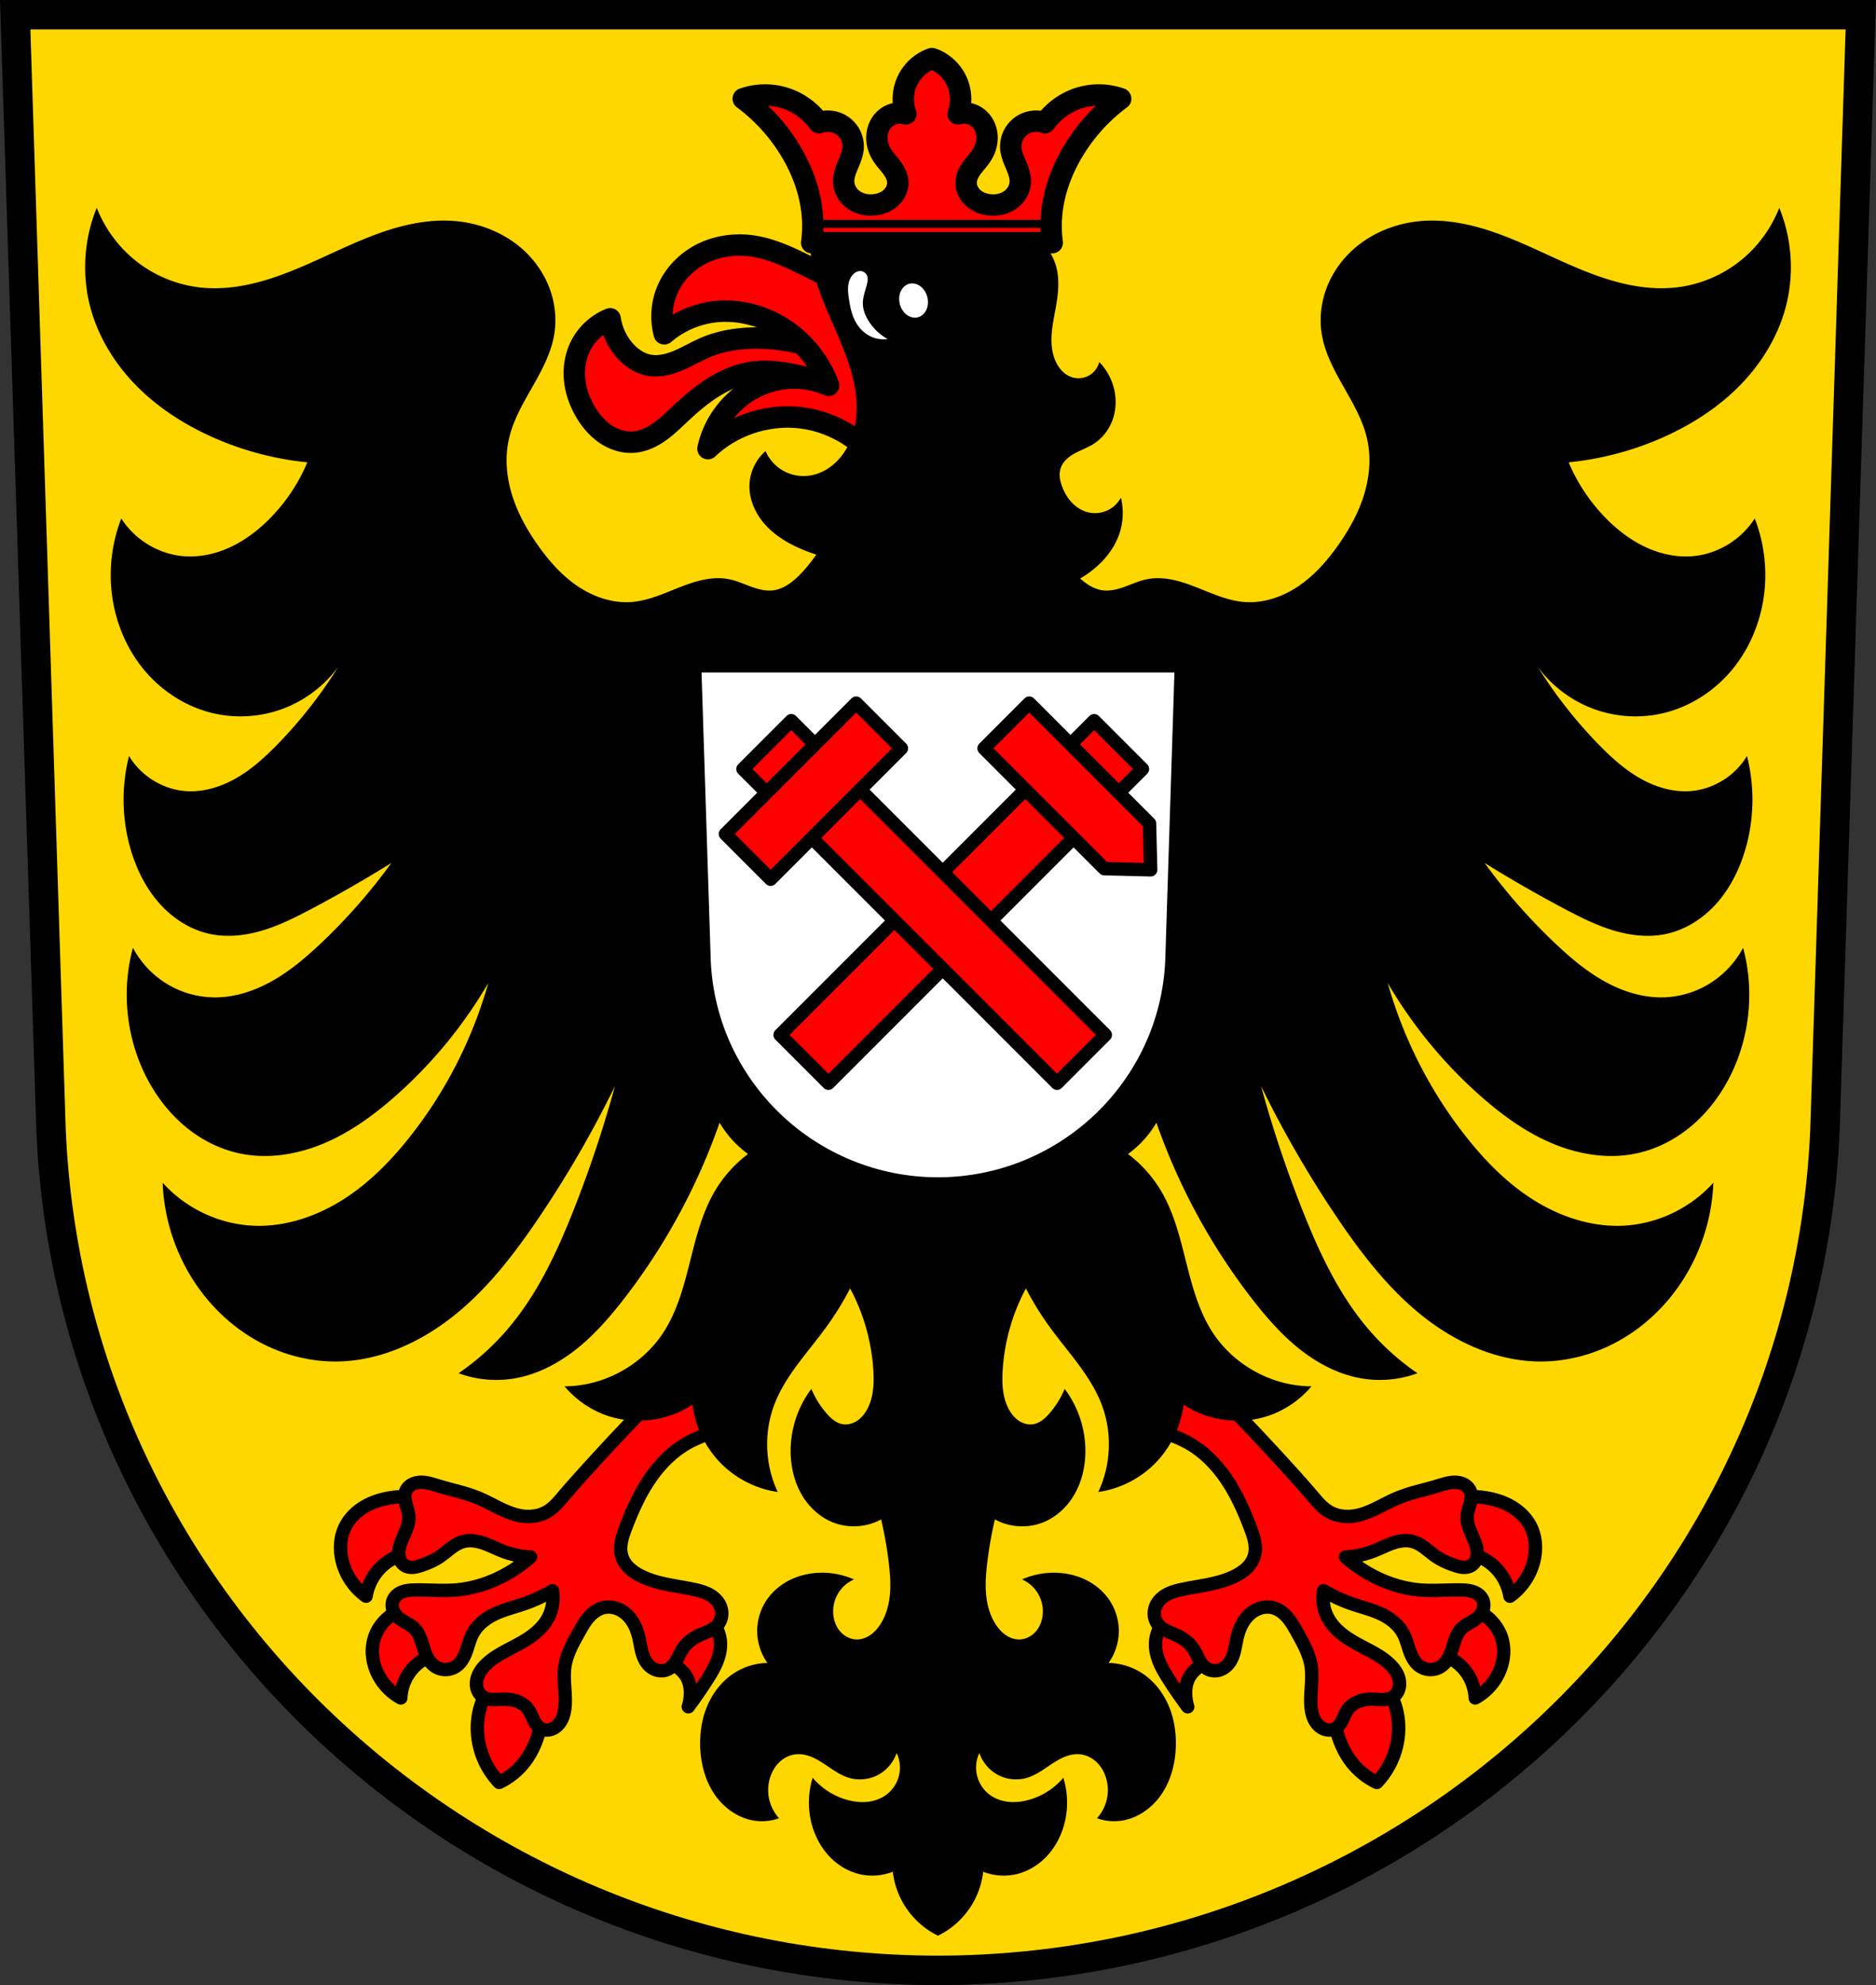
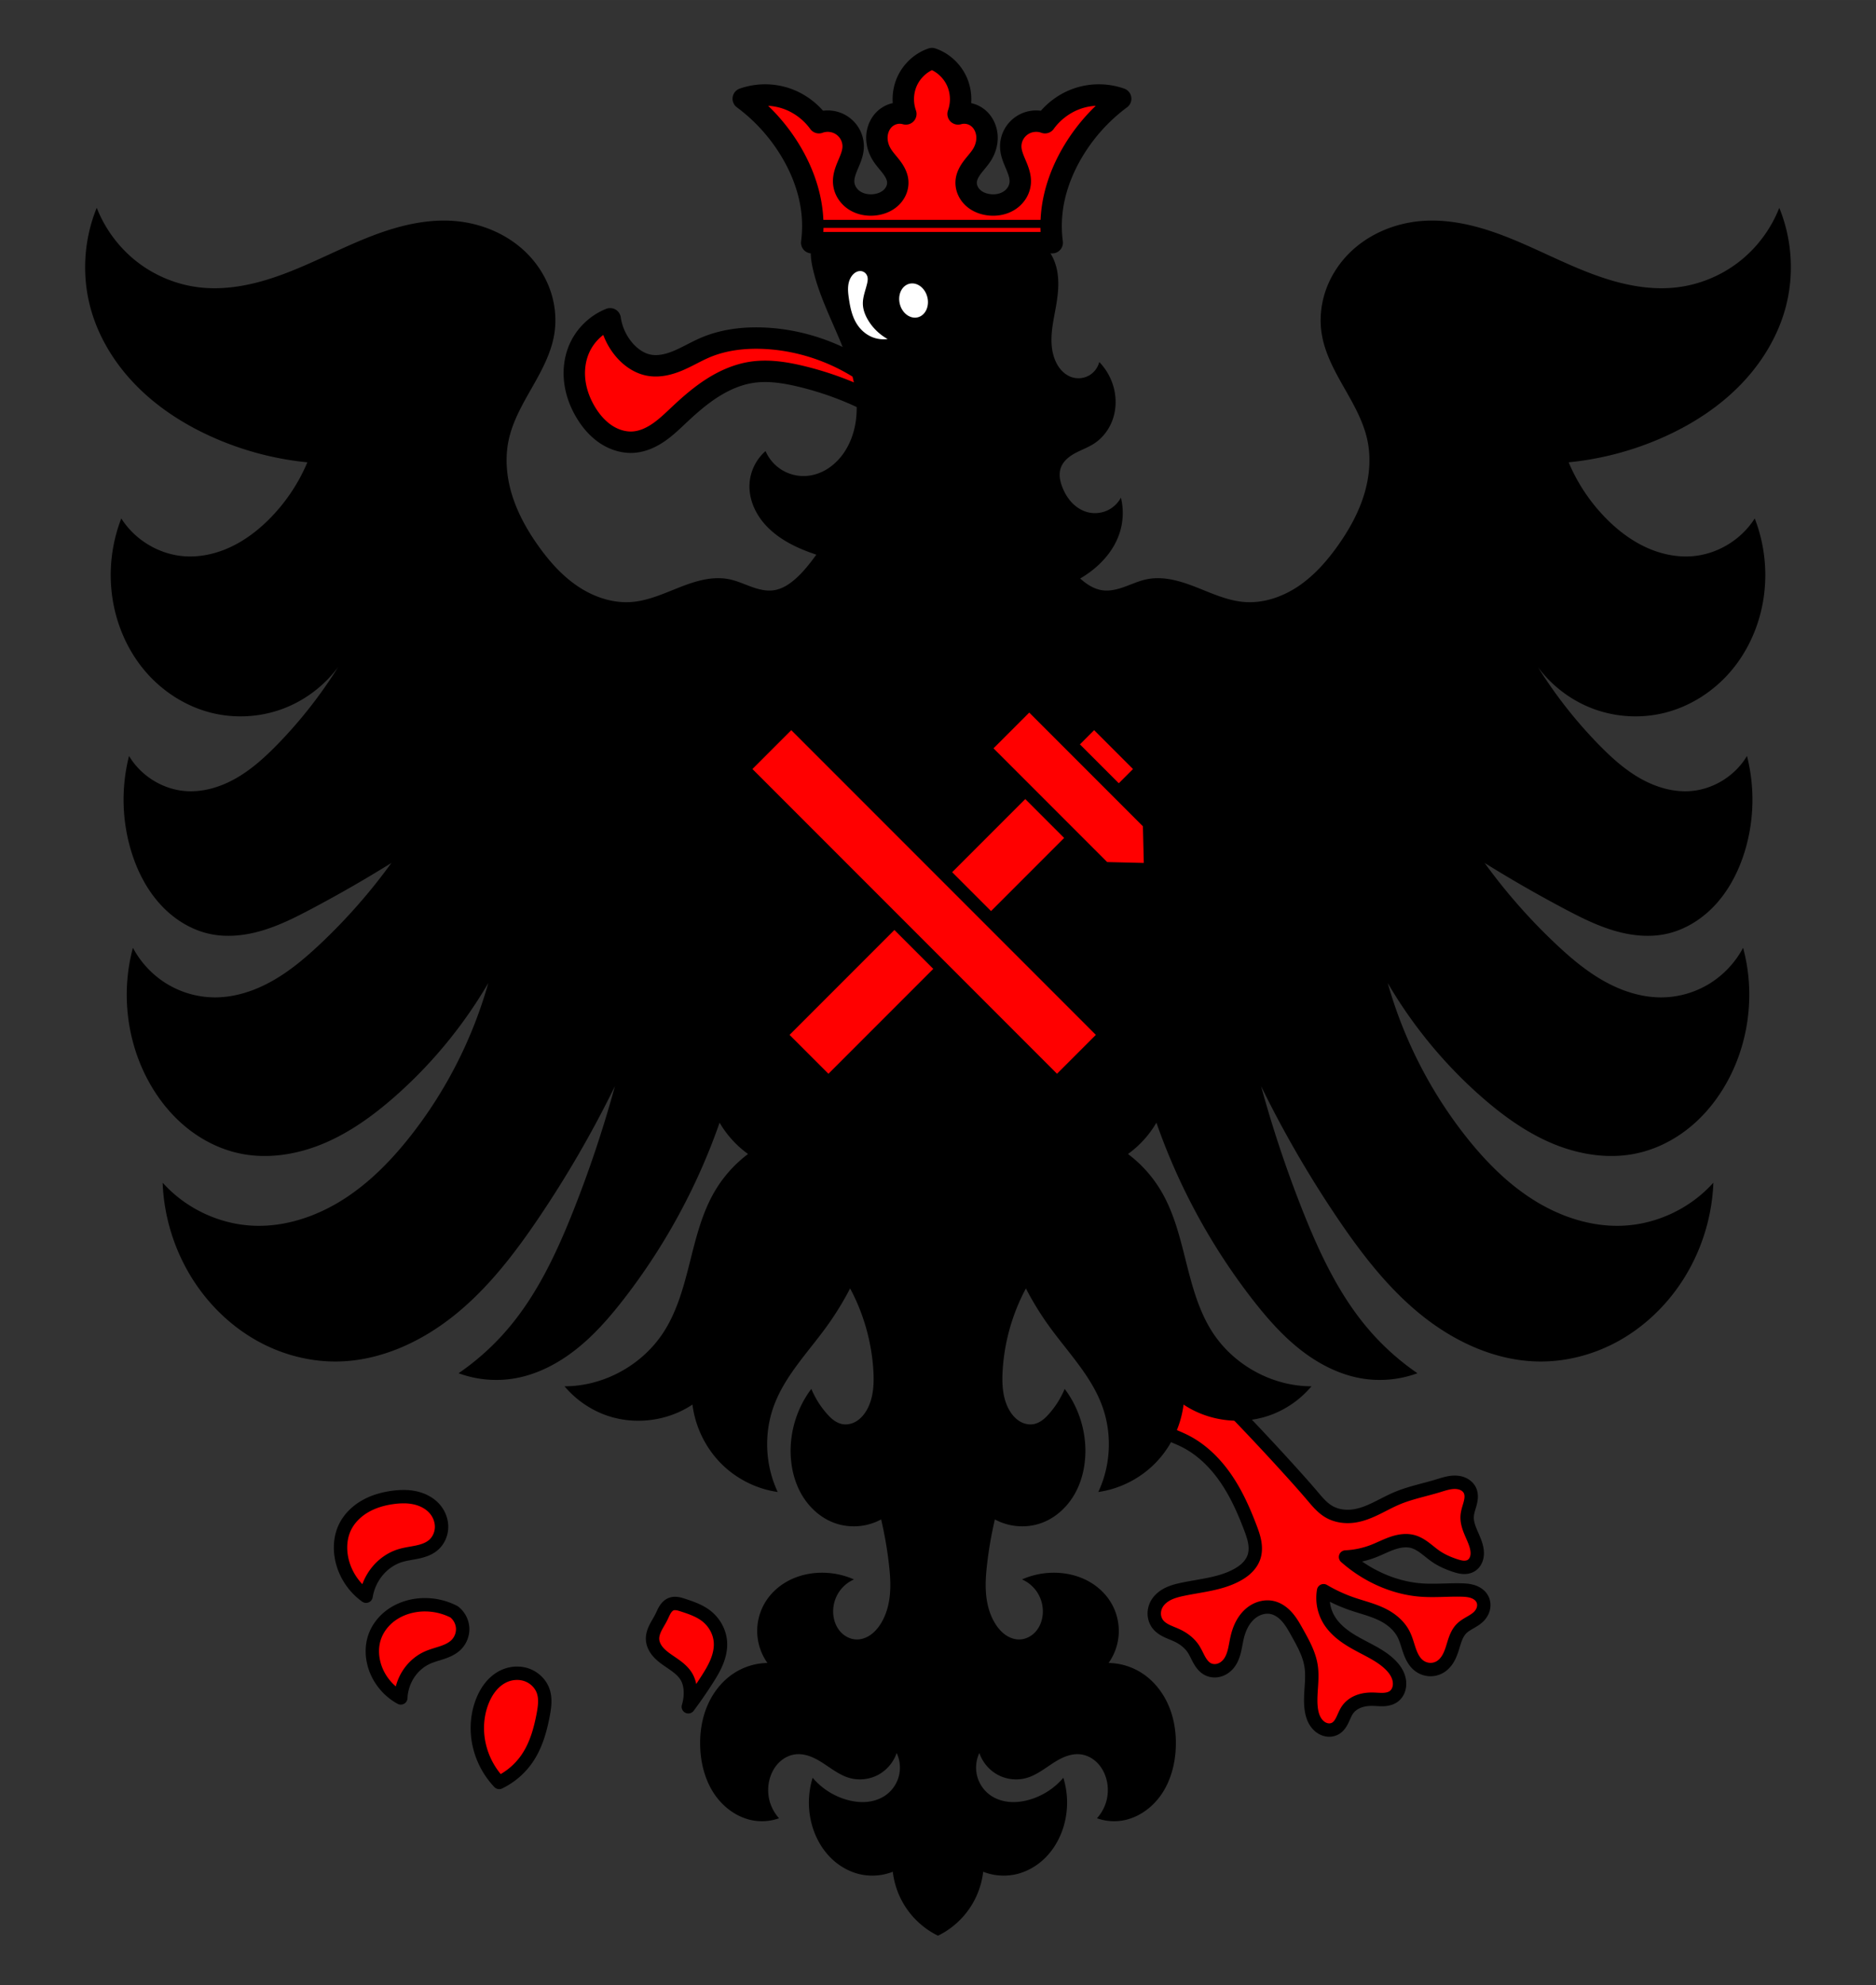
<svg xmlns="http://www.w3.org/2000/svg" width="701.33" height="741.77" viewBox="0 0 701.334 741.769">
  <rect x="0" y="0" width="701.334" height="741.769" fill="#333333" stroke="none" />
  <g fill-rule="evenodd">
    <g stroke="#000">
-       <path d="m5.68 5.499 13.398 416.62c7.415 175.25 153.92 314.05 331.59 314.14 177.51-.215 324.07-139.06 331.59-314.14l13.398-416.62h-344.98z" fill="gold" stroke-width="11" />
      <g fill="red" stroke-linejoin="round" stroke-width="5">
        <path d="M151.11 559.25a29.35 29.35 0 0 0-4.271.289c-3.625.492-7.213 1.518-10.381 3.348-3.168 1.83-5.904 4.5-7.494 7.795-1.79 3.709-2.043 8.05-1.16 12.07 1.2 5.468 4.492 10.448 9.05 13.695a19.784 19.784 0 0 1 4.18-9.285c2.175-2.663 5.084-4.752 8.357-5.805 2.106-.677 4.323-.923 6.488-1.377 2.166-.454 4.35-1.149 6.05-2.568 1.916-1.602 3.052-4.065 3.143-6.561.09-2.496-.838-4.995-2.447-6.904-1.839-2.181-4.496-3.574-7.275-4.217a19.74 19.74 0 0 0-4.238-.482zm7.689 40.39a23.186 23.186 0 0 0-3.785.32c-3.32.561-6.534 1.858-9.205 3.908-2.671 2.05-4.779 4.867-5.826 8.07-1.167 3.566-.982 7.504.215 11.06 1.63 4.845 5.146 9.03 9.641 11.465a17.896 17.896 0 0 1 2.814-8.855c1.697-2.637 4.118-4.819 6.965-6.135 1.83-.846 3.802-1.328 5.711-1.975 1.909-.647 3.809-1.495 5.236-2.918a8.297 8.297 0 0 0 2.389-6.314 8.298 8.298 0 0 0-3.17-5.961 23.665 23.665 0 0 0-10.984-2.662zm93.81-.472c-.572-.025-1.147.041-1.68.244-.973.371-1.726 1.171-2.279 2.053-.553.882-.937 1.857-1.4 2.789-.673 1.355-1.516 2.621-2.188 3.977-.672 1.356-1.176 2.84-1.105 4.352.07 1.49.703 2.916 1.598 4.109.895 1.193 2.043 2.172 3.244 3.057 1.431 1.054 2.95 1.988 4.357 3.074 1.407 1.086 2.716 2.347 3.584 3.898.982 1.755 1.349 3.802 1.355 5.813a17.684 17.684 0 0 1-.773 5.229 171.28 171.28 0 0 0 6.973-10.07c1.373-2.145 2.704-4.331 3.666-6.689.962-2.358 1.547-4.909 1.369-7.449-.263-3.768-2.258-7.35-5.229-9.684-2.535-1.992-5.651-3.071-8.717-4.068-.723-.235-1.452-.469-2.205-.576a6.04 6.04 0 0 0-.57-.055zm-58.845 26.08a11.791 11.791 0 0 0-5.396 1.088c-1.869.869-3.501 2.209-4.822 3.791-1.321 1.583-2.338 3.405-3.119 5.313-1.795 4.384-2.346 9.247-1.742 13.945a29.83 29.83 0 0 0 7.941 16.656 26.688 26.688 0 0 0 10.266-8.715c3.422-4.892 5.096-10.79 6.197-16.658.542-2.889.949-5.933 0-8.715-.956-2.803-3.29-5.067-6.074-6.076a10.774 10.774 0 0 0-3.25-.629z" />
-         <path d="M251.18 515.78a941.994 941.994 0 0 0-32.32 33.966c-2.779 3.069-5.537 6.158-8.218 9.313-1.807 2.127-3.627 4.327-6.03 5.752-2.843 1.689-6.317 2.138-9.587 1.644-5.69-.86-10.587-4.333-15.887-6.574-4.925-2.083-10.223-3.103-15.339-4.657-2.128-.646-4.28-1.394-6.503-1.347-1.112.024-2.23.253-3.216.768-.985.515-1.831 1.328-2.292 2.34-.335.736-.46 1.557-.443 2.365.017.809.171 1.609.373 2.392.405 1.566 1.01 3.098 1.124 4.712.138 1.918-.424 3.82-1.141 5.604-.717 1.785-1.597 3.509-2.146 5.353-.406 1.366-.626 2.817-.367 4.218a5.55 5.55 0 0 0 .762 1.982c.383.6.903 1.118 1.523 1.469.881.5 1.929.647 2.938.573 1.01-.074 1.992-.358 2.954-.674 2.554-.84 5.04-1.933 7.256-3.459 1.396-.962 2.67-2.088 4.03-3.101 1.359-1.013 2.829-1.924 4.462-2.377 2.494-.691 5.176-.258 7.627.574 2.451.833 4.752 2.051 7.165 2.987a32.993 32.993 0 0 0 10.409 2.191 51.196 51.196 0 0 1-12.6 8.218c-4.836 2.218-10.04 3.675-15.339 4.109-5.01.41-10.04-.09-15.07 0-1.576.028-3.175.119-4.665.633a7.026 7.026 0 0 0-2.075 1.109 5.183 5.183 0 0 0-1.478 1.819c-.491 1.033-.575 2.24-.307 3.352.268 1.112.877 2.129 1.676 2.948.941.964 2.124 1.65 3.289 2.325 1.166.675 2.347 1.364 3.285 2.331 1.019 1.052 1.701 2.388 2.216 3.76.515 1.372.876 2.796 1.345 4.184.419 1.238.927 2.454 1.635 3.552.708 1.098 1.624 2.08 2.747 2.748a7.016 7.016 0 0 0 4.055.958 7.158 7.158 0 0 0 3.888-1.506c1.74-1.368 2.753-3.457 3.483-5.546.731-2.089 1.245-4.27 2.269-6.232 1.546-2.963 4.182-5.257 7.122-6.848 3.765-2.038 8-2.993 12.05-4.383a57.895 57.895 0 0 0 10.683-4.931 15.99 15.99 0 0 1-1.917 10.683c-1.408 2.417-3.439 4.427-5.685 6.095-2.246 1.668-4.713 3.01-7.189 4.314-3.464 1.822-7.02 3.609-9.861 6.3-1.339 1.268-2.515 2.748-3.187 4.465-.672 1.717-.802 3.691-.1 5.396.352.854.91 1.63 1.644 2.191 1.085.83 2.484 1.147 3.849 1.213 1.364.066 2.729-.096 4.095-.117 1.745-.027 3.51.18 5.147.788 1.636.608 3.142 1.634 4.167 3.047.845 1.165 1.336 2.541 1.96 3.838.312.648.661 1.283 1.099 1.853.438.571.97 1.078 1.597 1.43a4.642 4.642 0 0 0 2.324.577c.807-.001 1.608-.219 2.332-.577 1.377-.681 2.452-1.887 3.155-3.253.702-1.367 1.054-2.89 1.228-4.417.592-5.18-.783-10.459 0-15.613.686-4.519 2.976-8.61 5.204-12.6 1.104-1.978 2.215-3.975 3.702-5.684s3.402-3.13 5.611-3.63c2.537-.574 5.272.142 7.396 1.644 1.556 1.1 2.81 2.596 3.748 4.255.939 1.658 1.57 3.477 2 5.333.399 1.706.635 3.448 1.071 5.145.436 1.697 1.09 3.375 2.216 4.716.915 1.09 2.142 1.934 3.515 2.31 1.373.375 2.891.263 4.154-.392 1.416-.734 2.421-2.073 3.201-3.464.78-1.392 1.387-2.882 2.277-4.206 1.467-2.18 3.65-3.81 6.03-4.931 1.253-.591 2.565-1.05 3.812-1.654 1.247-.604 2.447-1.371 3.31-2.455.88-1.105 1.366-2.509 1.4-3.921.035-1.412-.376-2.826-1.126-4.02-.993-1.585-2.546-2.762-4.235-3.565-1.689-.803-3.521-1.257-5.352-1.64-6.77-1.414-13.887-1.963-19.996-5.204-1.432-.76-2.798-1.667-3.955-2.802-1.158-1.135-2.104-2.508-2.619-4.046-.596-1.782-.594-3.722-.266-5.572.328-1.85.969-3.628 1.635-5.385 2.449-6.46 5.291-12.821 9.218-18.506 3.927-5.684 8.999-10.693 15.16-13.817 3.941-1.998 8.297-3.218 11.92-5.748 1.811-1.265 3.425-2.867 4.457-4.82 1.032-1.953 1.445-4.279.88-6.415-.353-1.331-1.072-2.553-2.01-3.558-.941-1-2.098-1.796-3.347-2.376-2.497-1.16-5.308-1.469-8.06-1.462a38.025 38.025 0 0 0-10.957 1.644zM550.23 559.25a29.35 29.35 0 0 1 4.271.289c3.625.492 7.213 1.518 10.381 3.348 3.168 1.83 5.904 4.5 7.494 7.795 1.789 3.709 2.043 8.05 1.16 12.07-1.2 5.468-4.492 10.448-9.05 13.695a19.784 19.784 0 0 0-4.18-9.285c-2.175-2.663-5.084-4.752-8.357-5.805-2.106-.677-4.323-.923-6.488-1.377-2.166-.454-4.35-1.149-6.05-2.568-1.916-1.602-3.052-4.065-3.143-6.561-.091-2.496.838-4.995 2.447-6.904 1.839-2.181 4.496-3.574 7.275-4.217a19.74 19.74 0 0 1 4.238-.482zm-7.689 40.39c1.268.004 2.535.109 3.785.32 3.32.561 6.534 1.858 9.205 3.908 2.671 2.05 4.779 4.867 5.826 8.07 1.167 3.566.982 7.504-.215 11.06-1.63 4.845-5.146 9.03-9.641 11.465a17.896 17.896 0 0 0-2.814-8.855c-1.697-2.637-4.118-4.819-6.965-6.135-1.83-.846-3.802-1.328-5.711-1.975-1.909-.647-3.809-1.495-5.236-2.918a8.297 8.297 0 0 1-2.389-6.314 8.298 8.298 0 0 1 3.17-5.961 23.665 23.665 0 0 1 10.984-2.662zm-93.81-.472c.572-.025 1.147.041 1.68.244.973.371 1.726 1.171 2.279 2.053.553.882.937 1.857 1.4 2.789.673 1.355 1.516 2.621 2.188 3.977.672 1.356 1.176 2.84 1.105 4.352-.07 1.49-.703 2.916-1.598 4.109-.895 1.193-2.043 2.172-3.244 3.057-1.431 1.054-2.95 1.988-4.357 3.074-1.407 1.086-2.716 2.347-3.584 3.898-.982 1.755-1.349 3.802-1.355 5.813a17.684 17.684 0 0 0 .773 5.229 171.28 171.28 0 0 1-6.973-10.07c-1.373-2.145-2.704-4.331-3.666-6.689-.962-2.358-1.547-4.909-1.369-7.449.263-3.768 2.258-7.35 5.229-9.684 2.535-1.992 5.651-3.071 8.717-4.068.723-.235 1.452-.469 2.205-.576a6.04 6.04 0 0 1 .57-.055zm58.845 26.08a11.791 11.791 0 0 1 5.396 1.088c1.869.869 3.501 2.209 4.822 3.791 1.321 1.583 2.338 3.405 3.119 5.313 1.795 4.384 2.346 9.247 1.742 13.945a29.83 29.83 0 0 1-7.941 16.656 26.688 26.688 0 0 1-10.266-8.715c-3.422-4.892-5.096-10.79-6.197-16.658-.542-2.889-.949-5.933 0-8.715.956-2.803 3.29-5.067 6.074-6.076a10.774 10.774 0 0 1 3.25-.629z" />
        <path d="M450.16 515.78a941.994 941.994 0 0 1 32.32 33.966c2.779 3.069 5.537 6.158 8.218 9.313 1.807 2.127 3.627 4.327 6.03 5.752 2.843 1.689 6.317 2.138 9.587 1.644 5.689-.86 10.587-4.333 15.887-6.574 4.925-2.083 10.223-3.103 15.339-4.657 2.128-.646 4.28-1.394 6.503-1.347 1.112.024 2.23.253 3.216.768.985.515 1.831 1.328 2.292 2.34.335.736.46 1.557.443 2.365-.017.809-.171 1.609-.373 2.392-.405 1.566-1.01 3.098-1.124 4.712-.138 1.918.424 3.82 1.141 5.604.717 1.785 1.597 3.509 2.146 5.353.406 1.366.626 2.817.367 4.218a5.55 5.55 0 0 1-.762 1.982 4.406 4.406 0 0 1-1.523 1.469c-.881.5-1.929.647-2.938.573-1.01-.074-1.992-.358-2.954-.674-2.554-.84-5.04-1.933-7.256-3.459-1.396-.962-2.67-2.088-4.03-3.101-1.359-1.013-2.829-1.924-4.462-2.377-2.494-.691-5.176-.258-7.627.574-2.451.833-4.752 2.051-7.165 2.987a32.993 32.993 0 0 1-10.409 2.191 51.196 51.196 0 0 0 12.6 8.218c4.836 2.218 10.04 3.675 15.339 4.109 5.01.41 10.04-.09 15.07 0 1.576.028 3.175.119 4.665.633.745.257 1.457.62 2.075 1.109a5.183 5.183 0 0 1 1.478 1.819c.491 1.033.575 2.24.307 3.352-.268 1.112-.877 2.129-1.676 2.948-.941.964-2.124 1.65-3.289 2.325-1.166.675-2.347 1.364-3.285 2.331-1.019 1.052-1.701 2.388-2.216 3.76-.515 1.372-.876 2.796-1.345 4.184-.419 1.238-.927 2.454-1.635 3.552-.708 1.098-1.624 2.08-2.747 2.748a7.016 7.016 0 0 1-4.055.958 7.158 7.158 0 0 1-3.888-1.506c-1.74-1.368-2.753-3.457-3.483-5.546-.731-2.089-1.245-4.27-2.269-6.232-1.546-2.963-4.182-5.257-7.122-6.848-3.765-2.038-8-2.993-12.05-4.383a57.895 57.895 0 0 1-10.683-4.931 15.99 15.99 0 0 0 1.917 10.683c1.408 2.417 3.439 4.427 5.685 6.095 2.246 1.668 4.713 3.01 7.189 4.314 3.464 1.822 7.02 3.609 9.861 6.3 1.339 1.268 2.515 2.748 3.187 4.465.672 1.717.802 3.691.1 5.396-.352.854-.91 1.63-1.644 2.191-1.085.83-2.484 1.147-3.849 1.213-1.364.066-2.729-.096-4.095-.117-1.745-.027-3.51.18-5.147.788-1.636.608-3.142 1.634-4.167 3.047-.845 1.165-1.336 2.541-1.96 3.838-.312.648-.661 1.283-1.099 1.853-.438.571-.97 1.078-1.597 1.43a4.642 4.642 0 0 1-2.324.577c-.807-.001-1.608-.219-2.332-.577-1.377-.681-2.452-1.887-3.155-3.253-.702-1.367-1.054-2.89-1.228-4.417-.592-5.18.783-10.459 0-15.613-.686-4.519-2.976-8.61-5.204-12.6-1.104-1.978-2.215-3.975-3.702-5.684s-3.402-3.13-5.611-3.63c-2.537-.574-5.272.142-7.396 1.644-1.556 1.1-2.81 2.596-3.748 4.255-.939 1.658-1.57 3.477-2 5.333-.399 1.706-.635 3.448-1.071 5.145-.436 1.697-1.09 3.375-2.216 4.716-.915 1.09-2.142 1.934-3.515 2.31-1.373.375-2.891.263-4.154-.392-1.416-.734-2.421-2.073-3.201-3.464-.78-1.392-1.387-2.882-2.277-4.206-1.467-2.18-3.65-3.81-6.03-4.931-1.253-.591-2.565-1.05-3.812-1.654-1.247-.604-2.447-1.371-3.31-2.455-.88-1.105-1.366-2.509-1.4-3.921a7.292 7.292 0 0 1 1.126-4.02c.993-1.585 2.546-2.762 4.235-3.565 1.689-.803 3.521-1.257 5.352-1.64 6.77-1.414 13.887-1.963 19.996-5.204 1.432-.76 2.798-1.667 3.955-2.802 1.158-1.135 2.104-2.508 2.619-4.046.596-1.782.594-3.722.266-5.572-.328-1.85-.969-3.628-1.635-5.385-2.449-6.46-5.291-12.821-9.218-18.506-3.927-5.684-8.999-10.693-15.16-13.817-3.941-1.998-8.297-3.218-11.92-5.748-1.811-1.265-3.425-2.867-4.457-4.82-1.032-1.953-1.445-4.279-.88-6.415.353-1.331 1.072-2.553 2.01-3.558.941-1 2.098-1.796 3.347-2.376 2.497-1.16 5.308-1.469 8.06-1.462 3.706.009 7.411.565 10.957 1.644z" />
      </g>
      <g fill="red" stroke-linejoin="round" stroke-width="8">
        <path d="M228.1 119.12c-5.04 2-9.24 6.03-11.46 10.972-1.722 3.838-2.262 8.164-1.762 12.341s2.02 8.203 4.201 11.798c1.905 3.135 4.352 5.989 7.403 8.03 3.051 2.037 6.737 3.219 10.396 2.947 3.435-.256 6.678-1.762 9.504-3.731 2.826-1.969 5.294-4.399 7.808-6.754 3.834-3.592 7.826-7.05 12.266-9.858 4.44-2.807 9.361-4.957 14.555-5.747 6.084-.925 12.301.037 18.287 1.463a119.5 119.5 0 0 1 36.33 15.361l-.731-7.315c-12.592-13.04-30.18-21.12-48.28-22.19-7.78-.458-15.746.369-22.92 3.414-3.472 1.474-6.715 3.445-10.192 4.906-3.477 1.461-7.32 2.406-11.02 1.677-3.539-.697-6.655-2.886-9.02-5.608a22.98 22.98 0 0 1-5.364-11.704z" />
-         <path d="M326.11 170.08c-6.372-7.132-15.201-12.03-24.627-13.654-13.11-2.263-27.19 2.026-36.818 11.216 1.608-7.415 5.809-14.242 11.704-19.02 4.669-3.783 10.379-6.285 16.336-7.07a32.17 32.17 0 0 1 17.07 2.438c-3.03-8.227-8.646-15.482-15.849-20.481-8.503-5.902-19.347-8.586-29.503-6.583a35.386 35.386 0 0 0-16.09 7.802 25.336 25.336 0 0 1 .731-15.361c2.271-6.06 6.93-11.136 12.634-14.197 5.704-3.061 12.394-4.144 18.82-3.359 8.289 1.013 15.883 4.961 23.364 8.671a534.023 534.023 0 0 0 52.954 22.783l-30.722 46.815z" />
      </g>
    </g>
    <path d="M36.16 77.67c-4.775 11.646-5.638 24.886-2.416 37.06 2.917 11.03 9.08 21.05 17.02 29.17 7.937 8.127 17.608 14.409 27.912 19.1a114.706 114.706 0 0 0 36.23 9.752 66.857 66.857 0 0 1-14.492 21.457c-4.19 4.153-8.966 7.759-14.299 10.24-5.333 2.482-11.244 3.813-17.1 3.414-9.49-.646-18.545-6.06-23.672-14.14a58.635 58.635 0 0 0-3.383 29.26c1.418 10.05 5.544 19.748 12.04 27.498 6.499 7.75 15.384 13.497 25.16 15.904 8.619 2.123 17.853 1.628 26.2-1.404 8.348-3.03 15.777-8.592 21.08-15.771a171.39 171.39 0 0 1-22.643 28.879c-4.584 4.704-9.486 9.174-15.14 12.48-5.657 3.306-12.147 5.406-18.676 5.074-8.788-.446-17.213-5.549-21.738-13.166-3.02 11.804-2.684 24.464.965 36.09 2.223 7.079 5.695 13.83 10.666 19.303 4.971 5.473 11.501 9.619 18.703 11.133 6.504 1.367 13.315.565 19.68-1.357 6.365-1.923 12.348-4.933 18.232-8.05a499.366 499.366 0 0 0 29.824-17.13 214.139 214.139 0 0 1-26.57 30.23c-5.532 5.213-11.387 10.16-17.998 13.877-6.611 3.717-14.05 6.173-21.619 6.117a34.811 34.811 0 0 1-17.734-5.05c-5.323-3.241-9.759-7.949-12.699-13.479-4.257 15.696-2.579 32.953 4.621 47.51 3.521 7.121 8.341 13.626 14.352 18.777 6.01 5.151 13.228 8.925 20.945 10.555 10.421 2.201 21.414.434 31.25-3.67 9.839-4.104 18.622-10.449 26.654-17.502a172.458 172.458 0 0 0 35.03-42.508c-5.831 20.691-15.741 40.2-28.984 57.05-7.235 9.208-15.546 17.702-25.416 23.936-9.87 6.233-21.407 10.12-33.04 9.713-12.944-.453-25.613-6.396-34.3-16.09.521 14.13 5.295 28.06 13.527 39.5 5.987 8.316 13.797 15.325 22.799 20.13 9 4.808 19.2 7.387 29.379 7.176 15.915-.33 31.17-7.421 43.598-17.461 12.429-10.04 22.31-22.909 31.28-36.18a408.214 408.214 0 0 0 28.504-49.25 444.904 444.904 0 0 1-15.459 46.33c-6.181 15.61-13.378 31.07-24.16 43.889a94.199 94.199 0 0 1-18.84 17.07 40.925 40.925 0 0 0 20.773 1.951c8.511-1.422 16.423-5.548 23.21-10.92 6.79-5.372 12.533-11.97 17.85-18.828 15.346-19.795 27.475-42.13 35.752-65.832a38.087 38.087 0 0 0 10.629 11.703 47.776 47.776 0 0 0-12.563 14.14c-4.66 8.02-6.894 17.191-9.162 26.2-2.268 9.01-4.697 18.16-9.678 25.979-7.968 12.506-22.471 20.49-37.2 20.482a36.592 36.592 0 0 0 14.01 10.24c10.918 4.486 23.997 3.166 33.818-3.414 1.053 8.455 5.04 16.508 11.11 22.432 5.632 5.497 13.02 9.138 20.773 10.242-4.712-9.954-5.247-21.841-1.449-32.19 4.13-11.249 12.809-20.05 19.809-29.746a112.51 112.51 0 0 0 8.695-14.14c5.065 9.44 8.05 20.01 8.695 30.723.299 5.01.031 10.265-2.416 14.629-.93 1.658-2.178 3.164-3.771 4.186-1.593 1.021-3.551 1.526-5.406 1.178-1.163-.219-2.251-.759-3.211-1.457-.96-.698-1.799-1.552-2.586-2.443a33.531 33.531 0 0 1-5.797-9.266c-5.238 6.913-8.02 15.684-7.73 24.383.174 5.242 1.455 10.492 4.066 15.03 2.611 4.535 6.592 8.322 11.393 10.33 5.853 2.448 12.794 2.08 18.359-.975 1.283 5.464 2.251 11 2.898 16.58.455 3.922.749 7.889.348 11.816-.401 3.928-1.53 7.839-3.73 11.1-.996 1.478-2.216 2.822-3.695 3.805-1.479.983-3.229 1.591-5 1.559-2.306-.042-4.534-1.191-6.07-2.928-1.537-1.737-2.407-4.02-2.627-6.338a13.177 13.177 0 0 1 1.738-7.855 13 13 0 0 1 5.992-5.311 29.551 29.551 0 0 0-14.01-2.438c-3.853.278-7.668 1.332-11.04 3.227-3.376 1.894-6.305 4.638-8.281 7.988a20.714 20.714 0 0 0-2.836 11.363 20.728 20.728 0 0 0 3.805 11.07 23.817 23.817 0 0 0-12.498 3.816c-4.457 2.893-7.884 7.278-9.973 12.193-2.089 4.916-2.877 10.343-2.65 15.688.264 6.24 1.949 12.518 5.512 17.625 3.563 5.107 9.118 8.935 15.262 9.684a19.03 19.03 0 0 0 8.695-.977 15.661 15.661 0 0 1-3.695-7.102c-.59-2.638-.48-5.432.313-8.02.679-2.213 1.869-4.284 3.541-5.871 1.672-1.587 3.838-2.67 6.121-2.906 1.823-.188 3.674.159 5.393.801 1.719.642 3.318 1.569 4.859 2.57 3.083 2 6.05 4.345 9.557 5.406 3.544 1.071 7.492.704 10.783-1 3.291-1.706 5.889-4.732 7.092-8.264a12.839 12.839 0 0 1 .854 8.506 12.733 12.733 0 0 1-4.719 7.1c-2.031 1.507-4.499 2.367-7.01 2.639-2.507.272-5.05-.029-7.488-.688-5.04-1.363-9.647-4.294-13.04-8.291a31.243 31.243 0 0 0 0 18.531c1.313 4.192 3.543 8.113 6.617 11.227 3.074 3.114 7 5.401 11.258 6.33 4 .874 8.262.529 12.08-.977a30.812 30.812 0 0 0 3.863 11.703c3.02 5.252 7.625 9.559 13.04 12.191 5.42-2.632 10.03-6.939 13.04-12.191a30.795 30.795 0 0 0 3.863-11.703 20.951 20.951 0 0 0 12.08.977c4.257-.929 8.184-3.216 11.258-6.33s5.305-7.04 6.617-11.227a31.243 31.243 0 0 0 0-18.531c-3.396 3.997-8 6.928-13.04 8.291-2.435.659-4.984.959-7.49.688-2.507-.272-4.972-1.132-7-2.639a12.746 12.746 0 0 1-4.721-7.1 12.833 12.833 0 0 1 .855-8.506c1.203 3.531 3.801 6.558 7.092 8.264 3.291 1.706 7.239 2.073 10.783 1 3.512-1.061 6.472-3.404 9.555-5.406 1.541-1 3.142-1.929 4.861-2.57 1.719-.642 3.569-.989 5.393-.801 2.283.236 4.447 1.319 6.119 2.906 1.672 1.587 2.864 3.658 3.543 5.871.793 2.583.901 5.378.311 8.02a15.667 15.667 0 0 1-3.693 7.102 19.059 19.059 0 0 0 8.695.977c6.143-.748 11.699-4.577 15.262-9.684 3.563-5.107 5.248-11.385 5.512-17.625.226-5.344-.561-10.772-2.65-15.688s-5.515-9.301-9.973-12.193a23.81 23.81 0 0 0-12.498-3.816 20.735 20.735 0 0 0 3.803-11.07c.17-3.957-.828-7.96-2.836-11.363-1.977-3.35-4.903-6.094-8.279-7.988-3.376-1.894-7.192-2.949-11.04-3.227-4.773-.344-9.628.5-14.01 2.438a12.995 12.995 0 0 1 5.992 5.311 13.18 13.18 0 0 1 1.738 7.855c-.22 2.318-1.09 4.601-2.627 6.338-1.537 1.737-3.762 2.885-6.068 2.928-1.771.033-3.521-.575-5-1.559-1.479-.983-2.699-2.327-3.695-3.805-2.201-3.265-3.331-7.176-3.732-11.1-.401-3.928-.105-7.895.35-11.816a146.154 146.154 0 0 1 2.898-16.58c5.566 3.055 12.507 3.423 18.359.975 4.801-2.01 8.782-5.795 11.393-10.33 2.611-4.535 3.892-9.785 4.066-15.03.289-8.699-2.491-17.469-7.729-24.383a33.552 33.552 0 0 1-5.799 9.266c-.787.892-1.626 1.745-2.586 2.443s-2.048 1.238-3.211 1.457c-1.856.349-3.813-.156-5.406-1.178-1.593-1.021-2.842-2.527-3.771-4.186-2.447-4.364-2.717-9.623-2.418-14.629a74.659 74.659 0 0 1 8.697-30.723 112.08 112.08 0 0 0 8.695 14.14c7 9.695 15.679 18.497 19.809 29.746 3.798 10.344 3.263 22.23-1.449 32.19 7.758-1.104 15.14-4.745 20.773-10.242 6.07-5.923 10.06-13.976 11.11-22.432 9.822 6.58 22.902 7.9 33.82 3.414a36.566 36.566 0 0 0 14.01-10.24c-14.73.008-29.23-7.977-37.2-20.482-4.981-7.817-7.41-16.97-9.678-25.979-2.268-9.01-4.502-18.18-9.162-26.2a47.72 47.72 0 0 0-12.561-14.14 38.097 38.097 0 0 0 10.627-11.703c8.277 23.706 20.404 46.04 35.75 65.832 5.317 6.858 11.06 13.456 17.85 18.828 6.79 5.372 14.703 9.498 23.21 10.92a40.925 40.925 0 0 0 20.773-1.951 93.97 93.97 0 0 1-18.84-17.07c-10.779-12.815-17.975-28.28-24.16-43.889a444.59 444.59 0 0 1-15.459-46.33 408.193 408.193 0 0 0 28.504 49.25c8.973 13.272 18.854 26.14 31.28 36.18 12.429 10.04 27.682 17.13 43.598 17.461 10.183.211 20.379-2.368 29.381-7.176 9-4.808 16.81-11.816 22.797-20.13 8.233-11.435 13.01-25.374 13.527-39.5-8.688 9.696-21.359 15.639-34.3 16.09-11.636.407-23.17-3.479-33.04-9.713-9.87-6.233-18.18-14.728-25.414-23.936-13.243-16.854-23.15-36.36-28.984-57.05 9.315 15.945 21.19 30.36 35.03 42.508 8.03 7.05 16.815 13.398 26.654 17.502 9.839 4.104 20.831 5.871 31.25 3.67 7.718-1.63 14.937-5.403 20.947-10.555 6.01-5.151 10.83-11.656 14.352-18.777 7.2-14.561 8.878-31.818 4.621-47.51a35.232 35.232 0 0 1-12.699 13.479c-5.323 3.241-11.52 5.01-17.736 5.05-7.568.056-15.01-2.4-21.619-6.117-6.611-3.717-12.464-8.664-17.996-13.877a214.823 214.823 0 0 1-26.572-30.23 499.284 499.284 0 0 0 29.824 17.13c5.884 3.114 11.869 6.124 18.234 8.05 6.365 1.923 13.175 2.725 19.68 1.357 7.202-1.514 13.732-5.66 18.703-11.133 4.971-5.473 8.443-12.224 10.666-19.303 3.649-11.622 3.987-24.282.965-36.09-4.526 7.617-12.95 12.72-21.738 13.166-6.528.331-13.02-1.768-18.676-5.074-5.657-3.306-10.558-7.777-15.14-12.48a171.299 171.299 0 0 1-22.643-28.879c5.303 7.18 12.73 12.739 21.08 15.771 8.348 3.03 17.584 3.527 26.2 1.404 9.773-2.407 18.657-8.154 25.16-15.904 6.499-7.75 10.624-17.445 12.04-27.498 1.387-9.829.209-20.02-3.383-29.26-5.127 8.09-14.182 13.497-23.672 14.14-5.859.399-11.772-.932-17.11-3.414-5.333-2.482-10.11-6.087-14.297-10.24a66.922 66.922 0 0 1-14.492-21.457 114.637 114.637 0 0 0 36.23-9.752c10.305-4.695 19.975-10.977 27.912-19.1 7.937-8.127 14.1-18.15 17.02-29.17 3.222-12.177 2.359-25.417-2.416-37.06-3.134 7.988-8.46 15.09-15.229 20.295-6.768 5.209-14.959 8.515-23.42 9.451-8.202.908-16.527-.379-24.439-2.74-7.913-2.361-15.473-5.778-22.986-9.221-7.513-3.443-15.03-6.933-22.896-9.449-7.866-2.516-16.14-4.045-24.367-3.459-10.571.753-21 5.192-28.29 12.957-3.644 3.882-6.479 8.552-8.139 13.631-1.66 5.079-2.132 10.564-1.252 15.838 1.188 7.115 4.736 13.574 8.295 19.832 3.559 6.258 7.238 12.611 8.738 19.666 1.458 6.857.753 14.07-1.355 20.756-2.108 6.682-5.578 12.863-9.615 18.57-4.139 5.851-8.963 11.315-14.893 15.297-5.93 3.982-13.06 6.407-20.16 5.848-6.297-.496-12.161-3.248-18.05-5.551-2.945-1.151-5.943-2.202-9.04-2.809-3.1-.607-6.318-.761-9.412-.121-2.822.584-5.467 1.807-8.18 2.787-2.712.98-5.605 1.729-8.455 1.305-3.109-.463-5.865-2.28-8.213-4.389 6.822-3.957 12.699-10.05 14.934-17.613a24.33 24.33 0 0 0 .301-12.596 11.086 11.086 0 0 1-5.354 4.902 11.089 11.089 0 0 1-7.242.494c-2.191-.602-4.168-1.886-5.734-3.533-1.566-1.647-2.733-3.648-3.563-5.764-.449-1.145-.804-2.333-.943-3.555-.139-1.222-.057-2.48.344-3.643.425-1.232 1.2-2.325 2.137-3.23.937-.905 2.034-1.632 3.178-2.256 2.288-1.248 4.782-2.11 6.98-3.51 3.18-2.024 5.623-5.142 6.961-8.666s1.583-7.433.836-11.127a21.781 21.781 0 0 0-5.697-10.797 8.104 8.104 0 0 1-3.863 5.061 8.1 8.1 0 0 1-6.334.637c-1.351-.431-2.575-1.222-3.584-2.219-1.01-.997-1.806-2.197-2.414-3.479-1.505-3.171-1.837-6.788-1.605-10.291.232-3.503.999-6.945 1.605-10.402.818-4.66 1.339-9.48.301-14.1-.895-3.981-3.02-7.761-6.299-10.195-2.071-1.54-4.527-2.501-7.04-3.102-2.51-.6-5.087-.855-7.656-1.098-16.764-1.583-33.571-2.683-50.38-3.598-3.557-.194-7.169-.375-10.639.432-1.735.403-3.421 1.056-4.912 2.029-1.491.974-2.783 2.276-3.643 3.836-.963 1.749-1.357 3.772-1.373 5.77-.017 1.997.329 3.979.773 5.926 3.34 14.638 12.144 27.607 15.295 42.29 1.024 4.77 1.433 9.71.754 14.541-.679 4.831-2.481 9.558-5.551 13.35-1.623 2.01-3.595 3.74-5.844 5.01-2.248 1.266-4.777 2.055-7.354 2.191a15.565 15.565 0 0 1-8.955-2.297 15.569 15.569 0 0 1-6.04-7c-3.538 3.072-5.755 7.616-5.998 12.295-.244 4.705 1.459 9.394 4.248 13.191 2.789 3.797 6.608 6.75 10.746 9 3.186 1.734 6.553 3.063 9.994 4.213-2.324 3.179-4.737 6.283-7.654 8.902-2.348 2.108-5.104 3.926-8.213 4.389-2.85.425-5.743-.324-8.455-1.305-2.712-.98-5.357-2.203-8.18-2.787-3.094-.64-6.312-.486-9.412.121-3.1.607-6.098 1.657-9.04 2.809-5.89 2.302-11.754 5.05-18.05 5.551-7.101.559-14.228-1.866-20.16-5.848-5.93-3.982-10.756-9.446-14.895-15.297-4.04-5.707-7.505-11.888-9.613-18.57-2.108-6.682-2.813-13.899-1.355-20.756 1.5-7.06 5.179-13.408 8.738-19.666 3.559-6.258 7.109-12.717 8.297-19.832.881-5.274.406-10.759-1.254-15.838-1.66-5.079-4.494-9.748-8.139-13.631-7.289-7.765-17.72-12.204-28.29-12.957-8.231-.586-16.501.943-24.367 3.459s-15.383 6.01-22.896 9.449c-7.513 3.443-15.07 6.859-22.986 9.221-7.913 2.361-16.237 3.648-24.439 2.74-8.461-.936-16.652-4.242-23.42-9.451-6.768-5.209-12.09-12.307-15.229-20.295" />
    <path d="M321.65 101.28a3.212 3.212 0 0 0-1.293.252c-.545.227-1.028.588-1.438 1.012-1.086 1.124-1.644 2.677-1.816 4.23-.173 1.553.008 3.121.23 4.668.474 3.307 1.162 6.672 2.926 9.51 1.311 2.11 3.215 3.872 5.486 4.877 1.901.841 4.04 1.14 6.096.854a19.643 19.643 0 0 1-7.314-7.07c-1.107-1.853-1.913-3.938-1.951-6.096-.046-2.583.995-5.04 1.586-7.559.198-.84.344-1.724.121-2.559a2.92 2.92 0 0 0-.797-1.355 2.78 2.78 0 0 0-1.396-.719 2.698 2.698 0 0 0-.439-.043m19.348 4.62a6.461 5.303 75.76 0 0-1.053.134 6.461 5.303 75.76 0 0-3.55 7.566 6.461 5.303 75.76 0 0 6.728 4.96 6.461 5.303 75.76 0 0 3.55-7.569 6.461 5.303 75.76 0 0-5.675-5.092" fill="#fff" />
    <g stroke="#000">
      <path d="M348.41 21.89c-4.447 1.497-8.147 5.158-9.764 9.656a16.479 16.479 0 0 0 0 11.03 8.187 8.187 0 0 0-4.198-.105 8.33 8.33 0 0 0-3.716 2c-1.717 1.601-2.725 3.932-2.886 6.305-.161 2.372.497 4.769 1.707 6.799 1.026 1.72 2.421 3.169 3.632 4.758 1.211 1.588 2.268 3.406 2.43 5.414a7.178 7.178 0 0 1-.578 3.395 8.216 8.216 0 0 1-1.997 2.785c-1.687 1.55-3.927 2.379-6.182 2.613-2.594.269-5.307-.239-7.491-1.697a9.222 9.222 0 0 1-2.735-2.816 8.318 8.318 0 0 1-1.223-3.762c-.157-2.279.679-4.497 1.564-6.594.885-2.097 1.849-4.228 1.97-6.51a9.366 9.366 0 0 0-1.156-4.994 9.589 9.589 0 0 0-3.557-3.627c-2.427-1.408-5.461-1.667-8.08-.689-2.989-4.123-7.215-7.291-11.956-8.965a24.717 24.717 0 0 0-16.334 0c7.06 5.225 13.11 11.887 17.68 19.482 4.255 7.07 7.25 15.02 8.08 23.275.37 3.668.313 7.381-.168 11.04h89.916a47.956 47.956 0 0 1-.168-11.04c.832-8.26 3.827-16.206 8.08-23.275 4.572-7.596 10.617-14.257 17.68-19.482a24.717 24.717 0 0 0-16.334 0c-4.741 1.673-8.967 4.842-11.956 8.965-2.621-.978-5.655-.719-8.08.689a9.575 9.575 0 0 0-3.557 3.627 9.366 9.366 0 0 0-1.156 4.994c.121 2.281 1.085 4.413 1.97 6.51.885 2.097 1.721 4.315 1.564 6.594a8.314 8.314 0 0 1-1.223 3.762 9.21 9.21 0 0 1-2.735 2.816c-2.184 1.458-4.897 1.967-7.491 1.697-2.255-.234-4.495-1.064-6.182-2.613a8.216 8.216 0 0 1-1.997-2.785 7.188 7.188 0 0 1-.578-3.395c.162-2.01 1.22-3.826 2.43-5.414 1.211-1.588 2.606-3.038 3.632-4.758 1.21-2.029 1.868-4.427 1.707-6.799-.161-2.372-1.169-4.703-2.886-6.305a8.197 8.197 0 0 0-7.914-1.895 16.479 16.479 0 0 0 0-11.03c-1.617-4.499-5.319-8.159-9.766-9.656z" fill="red" stroke-linejoin="round" stroke-width="8" />
      <path d="M303.62 83.65h89.58" fill="none" stroke-width="3" />
    </g>
-     <path d="m262.27 251.29 3.433 107.54c1.9 45.24 39.438 81.06 84.96 81.09 45.48-.055 83.03-35.894 84.96-81.09l3.433-107.54h-88.39z" fill="#fff" />
  </g>
  <g fill="red" stroke="#000" stroke-linejoin="round" stroke-linecap="round" stroke-width="5">
    <path d="m409.042 269.3 18.061 18.061-117.401 117.401-18.061-18.06z" />
    <path d="m384.781 262.731-16.9 16.9 44.965 44.965 17.32.42-.42-17.32-44.965-44.965zM277.755 287.36l18.062-18.062 117.401 117.401-18.062 18.062z" />
-     <path d="m320.09 262.731 16.9 16.9-48.897 48.897-16.9-16.9z" />
  </g>
</svg>